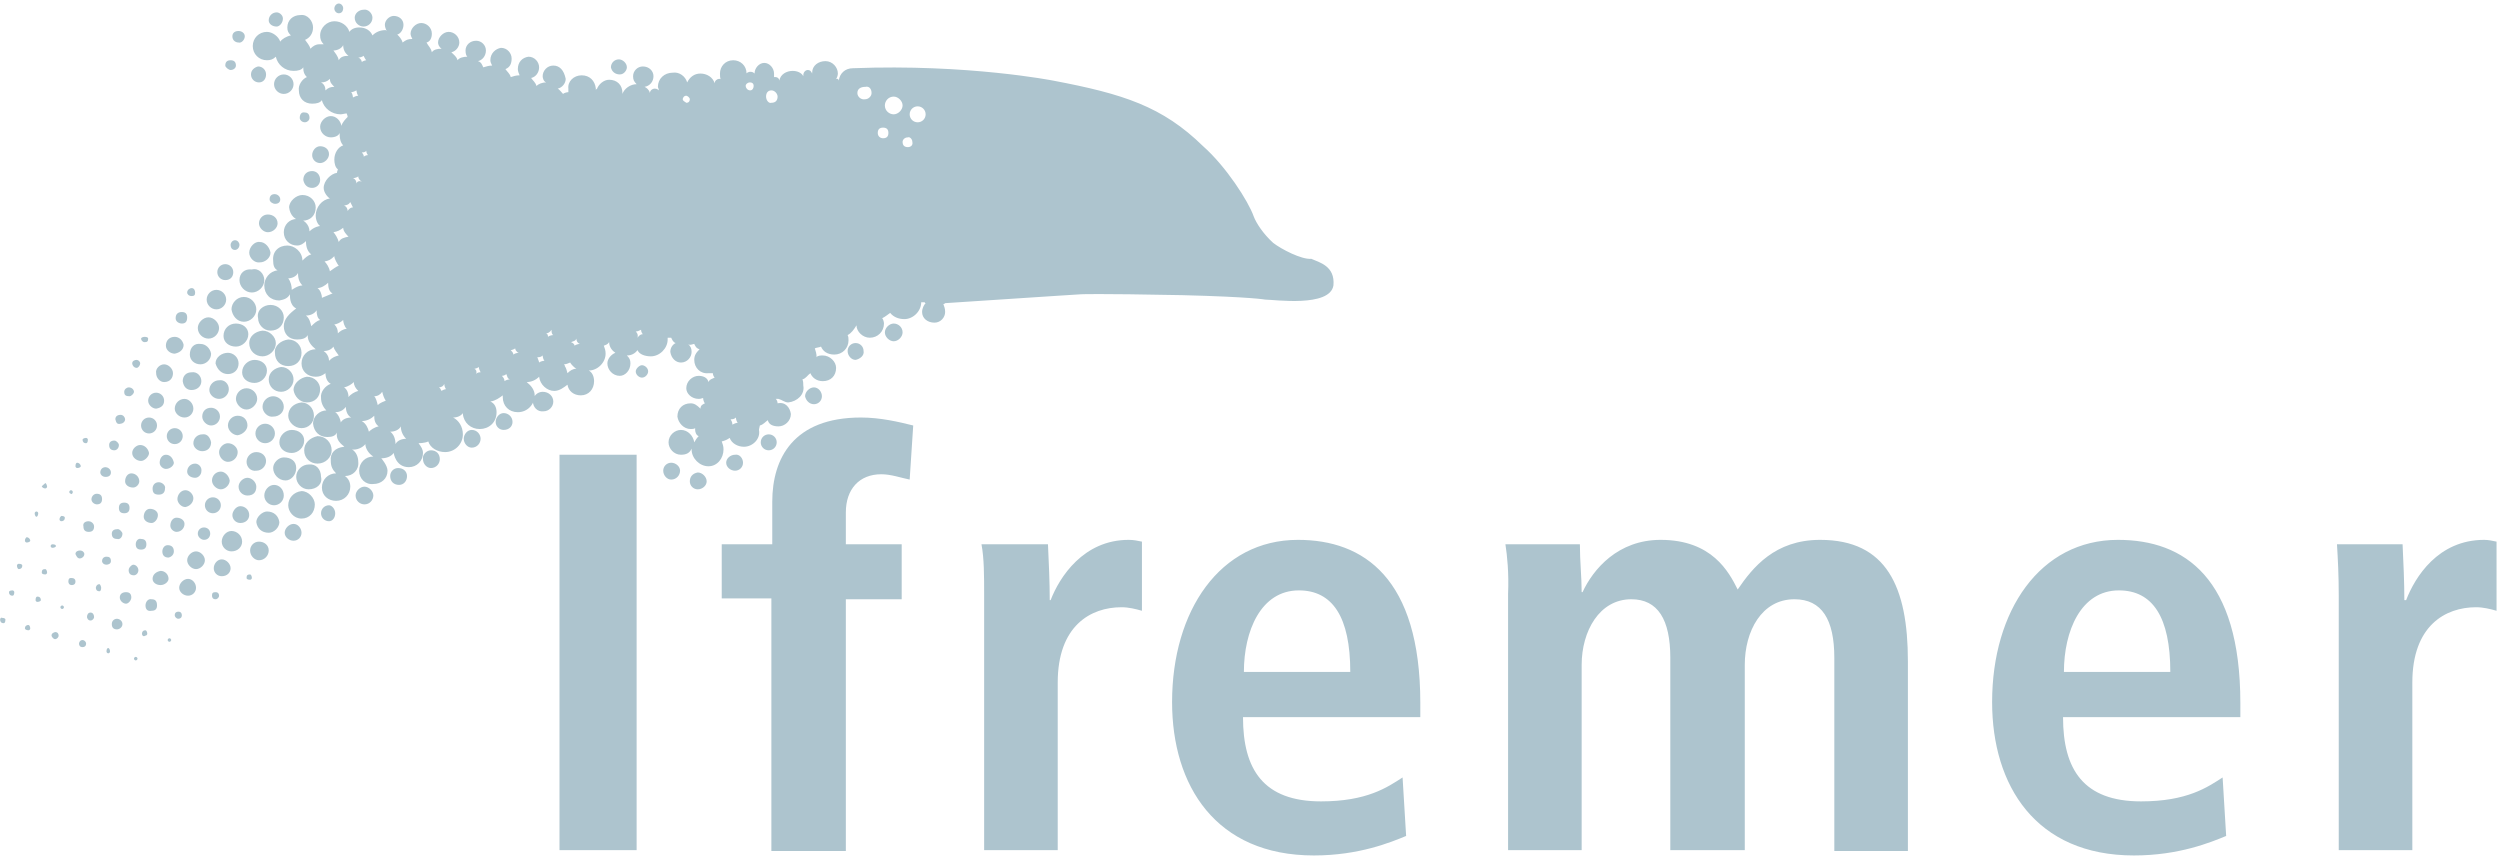
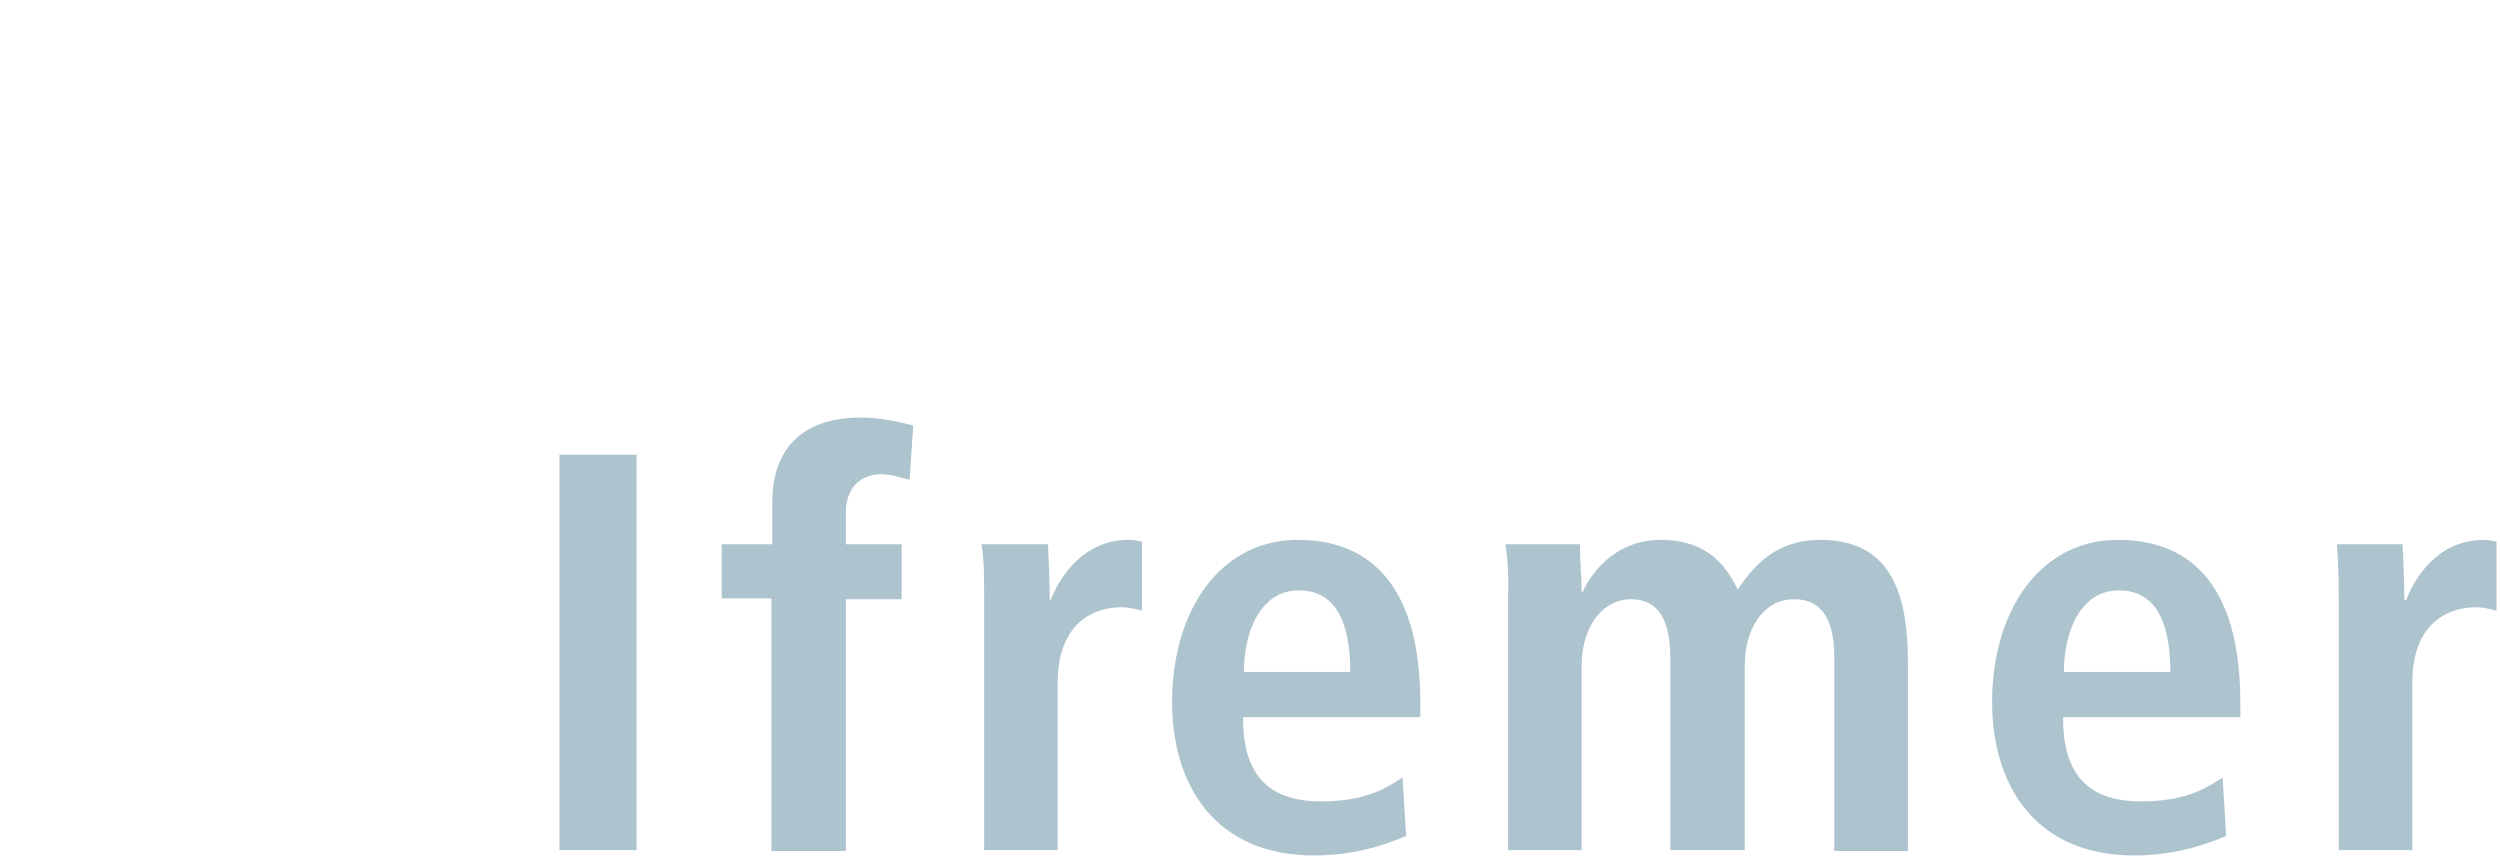
<svg xmlns="http://www.w3.org/2000/svg" width="282" height="97" viewBox="0 0 282 97" fill="none">
-   <path d="M26.612 7.396C26.612 6.996 26.412 6.796 26.012 6.796C25.612 6.796 25.412 6.996 25.412 7.396C25.412 7.596 25.812 7.896 26.012 7.896C26.312 7.896 26.612 7.696 26.612 7.396ZM70.712 7.596C70.712 7.096 70.212 6.696 69.812 6.696C69.312 6.696 68.912 7.096 68.912 7.596C69.012 8.096 69.412 8.396 69.912 8.396C70.412 8.396 70.712 7.896 70.712 7.596ZM38.712 0.896C38.712 0.696 38.512 0.396 38.212 0.396C38.012 0.396 37.712 0.596 37.712 0.996C37.712 1.196 37.912 1.496 38.212 1.496C38.512 1.496 38.712 1.296 38.712 0.896ZM42.012 1.996C42.012 1.496 41.512 0.996 41.012 1.096C40.512 1.096 40.012 1.496 40.012 1.996C40.012 2.596 40.512 2.996 41.012 2.996C41.512 2.996 42.012 2.596 42.012 1.996ZM31.912 2.096C31.912 1.696 31.512 1.396 31.212 1.396C30.712 1.396 30.312 1.796 30.312 2.296C30.312 2.696 30.712 2.996 31.212 2.996C31.512 2.996 31.912 2.596 31.912 2.096ZM27.612 4.096C27.612 3.696 27.212 3.496 26.912 3.496C26.512 3.496 26.212 3.696 26.212 4.096C26.212 4.596 26.612 4.796 26.912 4.796C27.212 4.896 27.612 4.496 27.612 4.096ZM28.312 8.396C28.312 8.896 28.712 9.296 29.212 9.296C29.712 9.296 30.012 8.896 30.012 8.396C30.012 7.896 29.612 7.496 29.112 7.496C28.712 7.596 28.312 7.896 28.312 8.396ZM30.912 9.496C30.912 10.095 31.412 10.595 32.012 10.595C32.612 10.595 33.112 10.095 33.112 9.496C33.112 8.896 32.612 8.396 32.012 8.396C31.412 8.396 30.912 8.896 30.912 9.496ZM33.812 13.296C33.812 13.495 34.012 13.796 34.412 13.796C34.612 13.796 34.912 13.595 34.912 13.296C34.912 12.896 34.712 12.695 34.412 12.695C34.012 12.595 33.812 12.896 33.812 13.296ZM36.112 16.495C35.612 16.495 35.212 16.995 35.212 17.495C35.212 17.995 35.612 18.395 36.112 18.395C36.612 18.395 37.112 17.895 37.112 17.395C37.112 16.796 36.612 16.495 36.112 16.495ZM35.212 21.195C35.712 21.195 36.112 20.796 36.112 20.296C36.112 19.695 35.712 19.296 35.212 19.296C34.612 19.296 34.212 19.695 34.212 20.296C34.312 20.796 34.612 21.195 35.212 21.195ZM31.012 22.995C31.412 22.995 31.612 22.796 31.612 22.495C31.612 22.096 31.212 21.895 31.012 21.895C30.612 21.895 30.412 22.096 30.412 22.495C30.412 22.796 30.812 22.995 31.012 22.995ZM30.212 26.195C30.812 26.195 31.312 25.695 31.312 25.195C31.312 24.596 30.812 24.195 30.212 24.195C29.612 24.195 29.212 24.695 29.212 25.195C29.212 25.695 29.712 26.195 30.212 26.195ZM26.012 27.596C26.012 27.995 26.212 28.195 26.512 28.195C26.712 28.195 27.012 27.995 27.012 27.596C27.012 27.395 26.812 27.096 26.512 27.096C26.212 27.096 26.012 27.395 26.012 27.596ZM74.812 53.096C74.812 53.596 75.212 54.096 75.712 54.096C76.312 54.096 76.712 53.596 76.712 53.096C76.712 52.596 76.212 52.196 75.712 52.196C75.212 52.196 74.812 52.596 74.812 53.096ZM77.812 54.295C77.812 54.795 78.212 55.196 78.712 55.196C79.212 55.196 79.712 54.795 79.712 54.295C79.712 53.795 79.212 53.295 78.712 53.295C78.112 53.395 77.812 53.795 77.812 54.295ZM81.912 52.196C81.912 52.696 82.412 53.096 82.912 53.096C83.412 53.096 83.812 52.696 83.812 52.196C83.812 51.696 83.412 51.196 82.912 51.295C82.412 51.295 81.912 51.696 81.912 52.196ZM95.612 39.596C95.612 40.096 96.012 40.596 96.512 40.596C97.012 40.495 97.512 40.096 97.412 39.596C97.412 39.096 97.012 38.696 96.512 38.696C96.012 38.696 95.612 39.096 95.612 39.596ZM99.812 37.495C99.812 37.995 100.312 38.495 100.812 38.495C101.312 38.495 101.812 37.995 101.812 37.495C101.812 36.895 101.312 36.495 100.812 36.495C100.312 36.495 99.812 36.995 99.812 37.495ZM90.812 44.696C90.912 45.196 91.312 45.596 91.812 45.596C92.312 45.596 92.712 45.196 92.712 44.696C92.712 44.196 92.312 43.696 91.812 43.696C91.312 43.696 90.812 44.196 90.812 44.696ZM85.812 49.895C85.812 50.395 86.212 50.795 86.712 50.795C87.212 50.795 87.612 50.395 87.612 49.895C87.612 49.395 87.212 48.995 86.712 48.995C86.212 48.995 85.812 49.395 85.812 49.895ZM71.712 41.895C71.712 42.295 72.112 42.596 72.412 42.596C72.812 42.596 73.112 42.196 73.112 41.895C73.112 41.495 72.712 41.196 72.412 41.196C72.112 41.196 71.712 41.596 71.712 41.895ZM60.112 45.295C60.112 45.895 60.612 46.495 61.312 46.395C61.912 46.395 62.412 45.895 62.412 45.295C62.412 44.696 61.912 44.196 61.212 44.196C60.612 44.196 60.112 44.696 60.112 45.295ZM55.912 47.596C55.912 48.096 56.312 48.495 56.812 48.495C57.412 48.495 57.812 48.096 57.812 47.596C57.812 46.995 57.312 46.596 56.812 46.596C56.312 46.596 55.912 47.096 55.912 47.596ZM26.312 30.695C26.312 30.195 25.912 29.796 25.412 29.796C24.912 29.796 24.512 30.195 24.512 30.695C24.512 31.195 24.912 31.596 25.412 31.596C26.012 31.596 26.312 31.195 26.312 30.695ZM25.512 33.795C25.512 33.196 25.012 32.696 24.412 32.696C23.812 32.696 23.312 33.196 23.312 33.795C23.312 34.395 23.812 34.895 24.412 34.895C25.012 34.895 25.512 34.395 25.512 33.795ZM24.712 36.995C24.712 36.395 24.112 35.795 23.512 35.795C22.912 35.795 22.312 36.395 22.312 36.995C22.312 37.696 22.912 38.196 23.512 38.196C24.212 38.196 24.712 37.596 24.712 36.995ZM21.412 39.995C21.412 40.596 21.912 41.096 22.612 41.096C23.212 41.096 23.812 40.596 23.812 39.895C23.712 39.295 23.212 38.795 22.612 38.795C21.912 38.696 21.412 39.196 21.412 39.995ZM21.612 43.995C22.212 43.995 22.712 43.596 22.712 42.995C22.712 42.395 22.212 41.895 21.612 41.995C21.012 41.995 20.612 42.395 20.612 42.995C20.712 43.696 21.112 43.995 21.612 43.995ZM20.812 47.096C21.412 47.096 21.812 46.596 21.812 46.096C21.812 45.495 21.312 44.995 20.812 44.995C20.212 44.995 19.712 45.495 19.712 46.096C19.712 46.596 20.212 47.096 20.812 47.096ZM19.712 50.096C20.212 50.096 20.612 49.696 20.612 49.196C20.612 48.696 20.212 48.295 19.712 48.295C19.212 48.295 18.812 48.696 18.812 49.196C18.812 49.696 19.212 50.096 19.712 50.096ZM18.712 51.295C18.312 51.295 18.012 51.696 18.012 52.196C18.012 52.596 18.412 52.895 18.712 52.895C19.212 52.895 19.612 52.495 19.612 52.196C19.512 51.696 19.212 51.295 18.712 51.295ZM17.912 54.395C17.412 54.395 17.212 54.795 17.212 55.096C17.212 55.596 17.412 55.795 17.912 55.795C18.312 55.795 18.612 55.596 18.612 55.096C18.712 54.795 18.312 54.395 17.912 54.395ZM17.812 58.096C17.812 57.696 17.412 57.395 16.912 57.395C16.512 57.395 16.212 57.795 16.212 58.295C16.212 58.696 16.612 58.995 17.112 58.995C17.412 58.995 17.812 58.596 17.812 58.096ZM15.312 61.395C15.312 61.795 15.512 61.995 15.912 61.995C16.312 61.995 16.512 61.795 16.512 61.395C16.512 60.995 16.312 60.795 15.912 60.795C15.612 60.696 15.312 60.995 15.312 61.395ZM14.512 64.296C14.512 64.695 14.712 64.895 15.112 64.895C15.312 64.895 15.612 64.695 15.612 64.296C15.612 64.096 15.412 63.696 15.012 63.696C14.712 63.795 14.512 64.096 14.512 64.296ZM13.512 67.395C13.512 67.796 13.912 68.096 14.212 68.096C14.512 68.096 14.812 67.695 14.812 67.395C14.812 66.996 14.612 66.796 14.212 66.796C13.812 66.796 13.512 66.996 13.512 67.395ZM12.612 70.395C12.612 70.796 12.812 70.996 13.212 70.996C13.412 70.996 13.812 70.796 13.812 70.395C13.812 69.996 13.412 69.796 13.212 69.796C12.912 69.796 12.612 69.996 12.612 70.395ZM12.012 73.496C12.012 73.596 12.112 73.695 12.212 73.695C12.312 73.695 12.412 73.596 12.412 73.496C12.412 73.296 12.312 73.096 12.212 73.096C12.112 73.096 12.012 73.195 12.012 73.496ZM22.012 32.995C22.012 32.795 21.912 32.495 21.612 32.495C21.412 32.495 21.112 32.696 21.112 32.995C21.112 33.196 21.312 33.395 21.612 33.395C21.912 33.395 22.012 33.295 22.012 32.995ZM21.112 35.795C21.112 35.395 20.912 35.196 20.512 35.196C20.112 35.196 19.812 35.395 19.812 35.895C19.812 36.295 20.212 36.495 20.512 36.495C20.912 36.495 21.112 36.295 21.112 35.795ZM20.712 38.895C20.612 38.395 20.212 37.995 19.712 37.995C19.112 37.995 18.712 38.395 18.712 38.995C18.712 39.495 19.212 39.895 19.712 39.895C20.212 39.795 20.712 39.495 20.712 38.895ZM19.512 42.096C19.512 41.596 19.012 41.096 18.512 41.096C18.012 41.096 17.512 41.596 17.612 42.096C17.612 42.596 18.012 43.096 18.512 43.096C19.212 43.096 19.512 42.596 19.512 42.096ZM18.512 45.196C18.512 44.696 18.112 44.295 17.612 44.295C17.112 44.295 16.712 44.696 16.712 45.196C16.712 45.696 17.212 46.096 17.612 46.096C18.212 45.995 18.512 45.696 18.512 45.196ZM17.712 47.995C17.712 47.495 17.312 47.096 16.812 47.096C16.312 47.096 15.912 47.495 15.912 47.995C15.912 48.495 16.312 48.895 16.812 48.895C17.312 48.895 17.712 48.495 17.712 47.995ZM15.812 50.196C15.412 50.196 14.912 50.596 14.912 51.096C14.912 51.596 15.412 51.995 15.912 51.995C16.312 51.995 16.812 51.495 16.812 51.096C16.712 50.596 16.312 50.196 15.812 50.196ZM14.812 53.395C14.412 53.395 14.112 53.795 14.112 54.295C14.112 54.696 14.512 54.995 15.012 54.995C15.412 54.995 15.712 54.596 15.712 54.295C15.712 53.795 15.312 53.395 14.812 53.395ZM14.012 57.895C14.412 57.895 14.612 57.696 14.612 57.295C14.612 56.895 14.412 56.696 14.012 56.696C13.612 56.696 13.412 56.895 13.412 57.295C13.412 57.696 13.612 57.895 14.012 57.895ZM13.812 60.196C13.812 59.995 13.412 59.596 13.212 59.696C12.812 59.696 12.612 59.895 12.612 60.196C12.612 60.596 12.812 60.795 13.212 60.795C13.512 60.895 13.812 60.596 13.812 60.196ZM11.512 63.295C11.512 63.495 11.712 63.696 12.012 63.696C12.212 63.696 12.512 63.596 12.512 63.295C12.512 62.895 12.312 62.795 12.012 62.795C11.712 62.795 11.512 62.995 11.512 63.295ZM10.812 66.296C10.812 66.496 10.912 66.695 11.212 66.695C11.312 66.695 11.412 66.596 11.412 66.296C11.412 66.195 11.312 65.895 11.212 65.895C10.912 65.895 10.812 66.195 10.812 66.296ZM9.812 69.596C9.812 69.695 9.912 69.996 10.212 69.996C10.412 69.996 10.612 69.796 10.612 69.596C10.612 69.395 10.512 69.096 10.212 69.096C9.912 69.096 9.812 69.395 9.812 69.596ZM8.912 72.596C8.912 72.796 9.012 72.996 9.312 72.996C9.512 72.996 9.712 72.895 9.712 72.596C9.712 72.395 9.512 72.195 9.312 72.195C9.012 72.195 8.912 72.496 8.912 72.596ZM16.712 38.196C16.712 38.096 16.612 37.995 16.312 37.995C16.112 37.995 15.912 38.096 15.912 38.196C15.912 38.395 16.112 38.596 16.312 38.596C16.612 38.596 16.712 38.495 16.712 38.196ZM15.812 40.995C15.812 40.795 15.612 40.596 15.412 40.596C15.212 40.596 14.912 40.696 14.912 40.995C14.912 41.196 15.112 41.495 15.412 41.495C15.612 41.495 15.812 41.196 15.812 40.995ZM15.112 44.196C15.112 43.995 14.912 43.696 14.512 43.696C14.312 43.696 14.012 43.895 14.012 44.196C14.012 44.596 14.212 44.696 14.612 44.696C14.812 44.696 15.112 44.395 15.112 44.196ZM14.112 47.295C14.112 47.096 13.912 46.795 13.612 46.795C13.212 46.795 13.012 46.995 13.012 47.295C13.112 47.696 13.212 47.895 13.612 47.795C13.812 47.795 14.112 47.596 14.112 47.295ZM12.912 49.696C12.512 49.696 12.312 49.895 12.312 50.196C12.312 50.596 12.512 50.795 12.912 50.795C13.112 50.795 13.412 50.596 13.412 50.196C13.412 49.995 13.112 49.696 12.912 49.696ZM11.312 53.295C11.312 53.495 11.512 53.795 11.912 53.795C12.312 53.795 12.512 53.596 12.512 53.295C12.512 52.895 12.112 52.696 11.912 52.696C11.512 52.696 11.312 52.995 11.312 53.295ZM11.512 56.295C11.512 55.895 11.312 55.696 10.912 55.696C10.512 55.696 10.312 56.096 10.312 56.295C10.312 56.696 10.712 56.895 10.912 56.895C11.312 56.895 11.512 56.696 11.512 56.295ZM9.412 59.395C9.412 59.795 9.612 59.995 10.012 59.995C10.412 59.995 10.612 59.795 10.612 59.395C10.612 58.995 10.212 58.795 10.012 58.795C9.612 58.795 9.312 58.995 9.412 59.395ZM8.512 62.495C8.612 62.696 8.712 62.995 9.012 62.995C9.212 62.995 9.512 62.795 9.512 62.495C9.512 62.295 9.312 62.096 9.012 62.096C8.812 62.096 8.512 62.196 8.512 62.495ZM7.712 65.596C7.712 65.796 7.812 65.996 8.112 65.996C8.312 65.996 8.512 65.895 8.512 65.596C8.512 65.296 8.312 65.195 8.012 65.195C7.812 65.195 7.712 65.296 7.712 65.596ZM6.812 68.496C6.812 68.596 6.912 68.695 7.012 68.695C7.112 68.695 7.212 68.596 7.212 68.496C7.212 68.395 7.112 68.296 7.012 68.296C6.912 68.296 6.812 68.395 6.812 68.496ZM5.812 71.695C5.812 71.796 6.012 72.096 6.212 72.096C6.412 72.096 6.612 71.895 6.612 71.695C6.612 71.496 6.512 71.296 6.212 71.296C5.912 71.395 5.812 71.496 5.812 71.695ZM9.112 52.596C9.112 52.395 8.912 52.196 8.712 52.196C8.612 52.196 8.512 52.295 8.512 52.596C8.512 52.696 8.612 52.795 8.712 52.795C8.912 52.795 9.112 52.696 9.112 52.596ZM9.912 49.596C9.912 49.495 9.812 49.395 9.712 49.395C9.512 49.395 9.312 49.495 9.312 49.596C9.312 49.795 9.412 49.995 9.712 49.995C9.812 49.995 9.912 49.895 9.912 49.596ZM8.212 55.495C8.212 55.395 8.112 55.295 8.012 55.295C7.912 55.295 7.812 55.395 7.812 55.495C7.812 55.596 7.912 55.696 8.012 55.696C8.012 55.795 8.212 55.696 8.212 55.495ZM6.712 58.596C6.712 58.696 6.812 58.795 6.912 58.795C7.112 58.795 7.312 58.696 7.312 58.395C7.312 58.295 7.212 58.196 6.912 58.196C6.812 58.295 6.712 58.395 6.712 58.596ZM5.912 61.395C5.812 61.395 5.712 61.495 5.712 61.596C5.712 61.696 5.812 61.795 5.912 61.795C6.112 61.795 6.312 61.696 6.312 61.596C6.312 61.495 6.212 61.395 5.912 61.395ZM4.712 64.596C4.712 64.695 4.812 64.796 5.112 64.796C5.212 64.796 5.312 64.695 5.312 64.596C5.312 64.395 5.212 64.195 5.112 64.195C4.812 64.195 4.712 64.296 4.712 64.596ZM4.712 54.895C4.812 54.995 4.912 55.096 5.112 55.096C5.212 55.096 5.312 54.995 5.312 54.895C5.312 54.795 5.212 54.495 5.112 54.495C4.912 54.696 4.712 54.795 4.712 54.895ZM4.312 57.895C4.312 57.795 4.212 57.696 4.112 57.696C4.012 57.696 3.912 57.795 3.912 57.895C3.912 58.096 4.012 58.295 4.112 58.295C4.212 58.295 4.312 58.096 4.312 57.895ZM2.812 60.995C2.812 61.096 2.912 61.196 3.012 61.196C3.212 61.196 3.412 61.096 3.412 60.995C3.412 60.795 3.212 60.596 3.012 60.596C3.012 60.596 2.812 60.696 2.812 60.995ZM1.912 63.795C1.912 63.995 2.012 64.195 2.112 64.195C2.312 64.195 2.512 64.096 2.512 63.795C2.512 63.696 2.412 63.596 2.112 63.596C2.012 63.596 1.912 63.696 1.912 63.795ZM4.012 67.695C4.012 67.796 4.112 67.895 4.212 67.895C4.412 67.895 4.612 67.796 4.612 67.695C4.612 67.496 4.512 67.296 4.212 67.296C4.112 67.296 4.012 67.395 4.012 67.695ZM1.012 66.796C1.012 66.996 1.112 67.195 1.412 67.195C1.512 67.195 1.612 67.096 1.612 66.796C1.612 66.695 1.512 66.596 1.412 66.596C1.112 66.596 1.012 66.695 1.012 66.796ZM0.012 69.895C0.012 70.096 0.112 70.296 0.412 70.296C0.512 70.296 0.612 70.195 0.612 69.895C0.612 69.796 0.512 69.695 0.212 69.695C0.112 69.596 0.012 69.796 0.012 69.895ZM2.812 70.895C2.812 70.996 3.012 71.096 3.212 71.096C3.312 71.096 3.412 70.996 3.412 70.895C3.412 70.695 3.312 70.496 3.212 70.496C3.012 70.496 2.812 70.596 2.812 70.895ZM26.112 34.895C26.212 35.596 26.712 36.295 27.512 36.295C28.212 36.295 28.912 35.696 28.912 34.895C28.912 34.196 28.312 33.495 27.512 33.495C26.712 33.495 26.112 34.196 26.112 34.895ZM27.012 31.596C27.012 32.295 27.612 32.995 28.412 32.995C29.112 32.995 29.812 32.395 29.812 31.596C29.812 30.895 29.212 30.195 28.412 30.395C27.612 30.296 27.012 30.796 27.012 31.596ZM25.212 37.895C25.212 38.596 25.812 39.096 26.612 39.096C27.312 39.096 28.012 38.495 28.012 37.696C28.012 36.995 27.412 36.495 26.612 36.495C25.812 36.495 25.212 37.096 25.212 37.895ZM25.712 42.196C26.412 42.196 26.912 41.696 26.912 40.995C26.912 40.295 26.312 39.795 25.712 39.795C25.012 39.795 24.312 40.295 24.312 40.995C24.512 41.696 25.012 42.196 25.712 42.196ZM24.712 44.995C25.312 44.995 25.812 44.495 25.812 43.895C25.812 43.295 25.312 42.795 24.712 42.895C24.112 42.895 23.612 43.395 23.612 43.995C23.612 44.495 24.112 44.995 24.712 44.995ZM22.812 46.995C22.812 47.495 23.312 47.995 23.812 47.995C24.412 47.995 24.812 47.495 24.812 46.995C24.812 46.395 24.312 45.995 23.812 45.995C23.212 45.995 22.812 46.395 22.812 46.995ZM22.812 48.995C22.312 48.995 21.812 49.395 21.812 49.995C21.812 50.495 22.312 50.895 22.812 50.895C23.412 50.895 23.812 50.495 23.812 49.895C23.712 49.395 23.412 48.895 22.812 48.995ZM22.012 52.295C21.512 52.295 21.112 52.696 21.112 53.196C21.112 53.596 21.512 53.895 22.012 53.895C22.412 53.895 22.712 53.495 22.712 53.196C22.812 52.696 22.412 52.295 22.012 52.295ZM20.912 55.295C20.412 55.295 20.012 55.795 20.012 56.295C20.012 56.696 20.412 57.196 20.912 57.196C21.412 57.096 21.812 56.696 21.812 56.196C21.812 55.795 21.412 55.295 20.912 55.295ZM20.812 59.096C20.812 58.696 20.412 58.395 19.912 58.395C19.512 58.395 19.212 58.795 19.212 59.295C19.212 59.696 19.612 59.995 19.912 59.995C20.412 59.995 20.812 59.596 20.812 59.096ZM18.312 62.196C18.312 62.596 18.512 62.895 19.012 62.895C19.412 62.795 19.612 62.495 19.612 62.196C19.612 61.795 19.412 61.495 18.912 61.495C18.512 61.495 18.312 61.895 18.312 62.196ZM17.212 65.296C17.212 65.695 17.612 65.996 18.112 65.996C18.612 65.996 19.012 65.596 19.012 65.296C19.012 64.796 18.612 64.395 18.112 64.395C17.612 64.496 17.212 64.796 17.212 65.296ZM16.412 68.296C16.412 68.695 16.612 68.996 17.112 68.895C17.512 68.895 17.712 68.695 17.712 68.296C17.712 67.796 17.512 67.596 17.112 67.596C16.712 67.496 16.412 67.895 16.412 68.296ZM16.012 71.496C16.012 71.596 16.112 71.895 16.412 71.695C16.512 71.695 16.612 71.596 16.612 71.496C16.612 71.296 16.512 71.096 16.412 71.096C16.112 71.096 16.012 71.296 16.012 71.496ZM15.112 74.296C15.112 74.395 15.212 74.496 15.312 74.496C15.412 74.496 15.512 74.395 15.512 74.296C15.512 74.195 15.412 74.096 15.312 74.096C15.212 74.096 15.112 74.195 15.112 74.296ZM28.112 38.696C28.112 39.596 28.812 40.196 29.612 40.196C30.312 40.196 31.112 39.596 31.112 38.696C31.112 37.995 30.412 37.295 29.612 37.295C28.712 37.395 28.112 37.995 28.112 38.696ZM29.112 35.895C29.112 36.596 29.712 37.295 30.512 37.295C31.412 37.295 32.012 36.696 32.012 35.795C32.012 35.096 31.412 34.395 30.512 34.395C29.712 34.395 28.912 34.995 29.112 35.895ZM32.612 23.395C32.712 24.296 33.312 24.895 34.112 24.895C35.012 24.895 35.612 24.296 35.612 23.395C35.612 22.695 35.012 21.995 34.112 21.995C33.412 21.995 32.612 22.695 32.612 23.395ZM28.112 28.495C28.112 29.096 28.712 29.695 29.312 29.596C29.912 29.596 30.512 29.096 30.512 28.495C30.412 27.895 29.912 27.296 29.312 27.296C28.712 27.195 28.112 27.895 28.112 28.495ZM27.812 46.196C28.412 46.196 29.012 45.596 29.012 44.995C29.012 44.295 28.412 43.795 27.812 43.795C27.112 43.795 26.612 44.395 26.612 44.995C26.612 45.495 27.112 46.196 27.812 46.196ZM26.812 46.895C26.212 46.895 25.712 47.395 25.712 47.995C25.712 48.596 26.312 49.096 26.812 49.096C27.412 48.995 27.912 48.495 27.912 47.995C27.912 47.395 27.512 46.895 26.812 46.895ZM25.712 49.995C25.212 49.995 24.712 50.495 24.712 50.995C24.712 51.596 25.212 52.096 25.712 52.096C26.312 52.096 26.812 51.596 26.812 50.995C26.812 50.495 26.312 49.995 25.712 49.995ZM24.912 53.196C24.312 53.196 23.912 53.696 23.912 54.196C23.912 54.696 24.412 55.196 24.912 55.196C25.412 55.196 25.912 54.696 25.912 54.196C25.812 53.596 25.312 53.196 24.912 53.196ZM24.912 56.995C24.912 56.495 24.512 56.096 24.012 56.096C23.512 56.096 23.112 56.495 23.112 56.995C23.112 57.495 23.512 57.895 24.012 57.895C24.512 57.895 24.912 57.495 24.912 56.995ZM22.312 60.196C22.312 60.596 22.712 60.895 23.012 60.895C23.512 60.895 23.712 60.495 23.712 60.196C23.712 59.696 23.312 59.495 23.012 59.495C22.612 59.495 22.312 59.795 22.312 60.196ZM21.112 63.196C21.112 63.696 21.612 64.195 22.112 64.195C22.612 64.195 23.112 63.696 23.112 63.196C23.112 62.696 22.612 62.196 22.112 62.196C21.612 62.196 21.112 62.696 21.112 63.196ZM20.212 66.296C20.212 66.796 20.712 67.195 21.212 67.195C21.712 67.195 22.112 66.796 22.112 66.296C22.112 65.796 21.712 65.296 21.212 65.296C20.712 65.296 20.212 65.796 20.212 66.296ZM19.712 69.395C19.712 69.596 19.912 69.796 20.112 69.796C20.312 69.796 20.512 69.695 20.512 69.395C20.512 69.195 20.412 68.996 20.112 68.996C19.912 68.996 19.712 69.096 19.712 69.395ZM18.912 72.195C18.912 72.296 19.012 72.395 19.112 72.395C19.212 72.395 19.312 72.296 19.312 72.195C19.312 72.096 19.212 71.996 19.112 71.996C19.012 71.996 18.912 72.096 18.912 72.195ZM31.712 44.196C32.412 44.196 33.112 43.596 33.112 42.795C33.112 42.096 32.512 41.395 31.712 41.395C31.012 41.495 30.312 41.995 30.312 42.795C30.312 43.596 30.912 44.196 31.712 44.196ZM28.712 43.196C29.412 43.196 30.112 42.596 30.112 41.795C30.112 41.096 29.512 40.596 28.712 40.596C28.012 40.596 27.312 41.196 27.312 41.995C27.312 42.696 27.912 43.196 28.712 43.196ZM30.812 44.696C30.212 44.696 29.612 45.196 29.612 45.895C29.612 46.495 30.212 47.096 30.812 46.995C31.512 46.995 32.012 46.495 32.012 45.895C32.012 45.196 31.412 44.696 30.812 44.696ZM29.912 47.795C29.312 47.795 28.812 48.295 28.812 48.895C28.812 49.495 29.312 49.995 29.912 49.995C30.512 49.995 31.012 49.495 31.012 48.895C31.012 48.295 30.512 47.795 29.912 47.795ZM28.912 50.995C28.312 50.995 27.812 51.495 27.812 52.096C27.812 52.696 28.312 53.196 28.912 53.096C29.512 53.096 30.012 52.596 30.012 51.995C30.012 51.495 29.612 50.995 28.912 50.995ZM28.912 54.895C28.912 54.395 28.412 53.895 27.912 53.895C27.412 53.895 26.912 54.395 26.912 54.895C26.912 55.495 27.412 55.895 27.912 55.895C28.612 55.895 28.912 55.495 28.912 54.895ZM26.212 58.096C26.212 58.596 26.612 58.995 27.112 58.995C27.712 58.995 28.112 58.596 28.112 58.096C28.112 57.495 27.612 57.096 27.112 57.096C26.612 57.096 26.212 57.696 26.212 58.096ZM25.012 61.096C25.012 61.696 25.512 62.196 26.112 62.196C26.812 62.196 27.312 61.696 27.312 61.096C27.312 60.395 26.712 59.895 26.112 59.895C25.512 59.895 25.012 60.495 25.012 61.096ZM24.112 64.096C24.112 64.596 24.512 64.996 25.012 64.996C25.612 64.996 26.012 64.596 26.012 64.096C26.012 63.596 25.512 63.096 25.012 63.096C24.512 63.096 24.112 63.596 24.112 64.096ZM23.912 67.195C23.912 67.395 24.012 67.596 24.312 67.596C24.512 67.596 24.712 67.395 24.712 67.195C24.712 66.996 24.612 66.796 24.312 66.796C24.012 66.796 23.912 66.895 23.912 67.195ZM34.012 45.395C33.112 45.495 32.512 46.096 32.512 46.895C32.512 47.596 33.212 48.295 34.012 48.295C34.812 48.295 35.412 47.696 35.412 46.895C35.412 45.995 34.712 45.395 34.012 45.395ZM34.312 49.696C34.312 48.995 33.712 48.495 32.912 48.495C32.212 48.495 31.512 49.096 31.512 49.895C31.512 50.596 32.112 51.096 32.912 51.096C33.612 51.096 34.312 50.495 34.312 49.696ZM32.012 51.596C31.412 51.596 30.812 52.196 30.812 52.795C30.812 53.495 31.412 54.196 32.212 54.196C32.812 54.196 33.412 53.596 33.412 52.795C33.412 51.995 32.812 51.596 32.012 51.596ZM29.812 55.895C29.812 56.495 30.312 56.995 30.912 56.995C31.512 56.995 32.012 56.495 32.012 55.895C32.012 55.196 31.512 54.696 30.912 54.696C30.312 54.696 29.812 55.295 29.812 55.895ZM28.912 58.895C29.012 59.596 29.512 60.096 30.312 60.096C30.912 60.096 31.512 59.495 31.512 58.895C31.412 58.196 30.912 57.696 30.112 57.696C29.612 57.696 28.912 58.295 28.912 58.895ZM28.212 62.096C28.212 62.696 28.712 63.196 29.212 63.196C29.812 63.196 30.312 62.696 30.312 62.096C30.312 61.495 29.812 61.096 29.212 61.096C28.612 61.096 28.212 61.596 28.212 62.096ZM27.812 65.195C27.812 65.296 27.912 65.395 28.212 65.395C28.312 65.395 28.412 65.296 28.412 65.195C28.412 64.996 28.312 64.796 28.212 64.796C27.912 64.796 27.812 64.895 27.812 65.195ZM36.212 53.795C36.212 52.895 35.612 52.295 34.812 52.395C34.112 52.395 33.412 52.995 33.412 53.795C33.412 54.495 34.012 55.196 34.812 55.196C35.712 55.196 36.412 54.596 36.212 53.795ZM34.312 50.795C34.312 51.696 35.012 52.295 35.812 52.295C36.712 52.295 37.412 51.596 37.412 50.795C37.412 49.895 36.712 49.196 35.812 49.196C34.912 49.395 34.312 49.995 34.312 50.795ZM32.512 56.995C32.512 57.696 33.112 58.495 34.012 58.495C34.912 58.495 35.512 57.795 35.512 56.895C35.512 56.196 34.812 55.395 34.012 55.395C33.112 55.495 32.512 56.196 32.512 56.995ZM32.112 60.096C32.112 60.596 32.612 60.995 33.112 60.995C33.612 60.995 34.012 60.596 34.012 60.096C34.012 59.596 33.612 59.096 33.112 59.096C32.612 59.096 32.112 59.596 32.112 60.096ZM36.212 57.895C36.212 58.395 36.612 58.795 37.112 58.795C37.512 58.795 37.812 58.395 37.812 57.895C37.812 57.395 37.412 56.995 37.112 56.995C36.612 56.995 36.212 57.395 36.212 57.895ZM33.112 43.995C33.212 44.696 33.812 45.395 34.612 45.395C35.512 45.395 36.112 44.795 36.112 43.895C36.112 43.196 35.512 42.495 34.612 42.495C33.912 42.596 33.112 43.196 33.112 43.995ZM31.012 39.795C31.012 40.696 31.612 41.295 32.512 41.295C33.412 41.295 34.012 40.696 34.012 39.795C34.012 38.895 33.312 38.295 32.512 38.295C31.712 38.395 30.912 38.995 31.012 39.795ZM40.112 55.895C40.112 56.495 40.612 56.895 41.112 56.895C41.712 56.895 42.112 56.395 42.112 55.895C42.112 55.395 41.612 54.895 41.112 54.895C40.612 54.895 40.112 55.395 40.112 55.895ZM44.012 53.696C44.012 54.295 44.412 54.696 45.012 54.696C45.512 54.696 45.912 54.295 45.912 53.696C45.912 53.196 45.512 52.795 44.912 52.795C44.412 52.795 44.012 53.196 44.012 53.696ZM47.712 51.795C47.712 52.295 48.112 52.795 48.612 52.795C49.212 52.795 49.612 52.295 49.612 51.795C49.612 51.196 49.212 50.795 48.612 50.795C48.112 50.795 47.612 51.295 47.712 51.795ZM52.312 49.495C52.312 49.995 52.712 50.495 53.212 50.495C53.812 50.495 54.212 49.995 54.212 49.495C54.212 48.995 53.812 48.495 53.212 48.495C52.712 48.495 52.312 48.995 52.312 49.495ZM143.612 27.395C142.512 26.395 141.712 25.195 141.412 24.395C140.812 22.695 138.312 18.796 135.712 16.495C131.112 11.995 126.712 10.595 118.812 9.096C118.812 9.096 109.212 7.196 96.212 7.696C95.312 7.696 94.712 8.296 94.612 9.096C94.612 8.996 94.512 8.896 94.512 8.896C94.412 8.896 94.412 8.896 94.312 8.896C94.412 8.796 94.512 8.496 94.512 8.296C94.512 7.596 93.912 6.896 93.112 6.896C92.312 6.896 91.612 7.396 91.612 8.196V8.296C91.512 8.096 91.412 7.896 91.112 7.896C90.912 7.896 90.612 8.096 90.612 8.496C90.612 8.496 90.612 8.496 90.612 8.596C90.412 8.196 89.912 7.996 89.412 7.996C88.712 7.996 88.012 8.396 87.912 9.096C87.912 8.896 87.712 8.696 87.512 8.696C87.412 8.696 87.312 8.696 87.312 8.696C87.312 8.596 87.312 8.496 87.312 8.296C87.312 7.696 86.812 7.096 86.212 7.096C85.612 7.096 85.112 7.696 85.112 8.296C85.012 8.196 84.912 8.096 84.612 8.096C84.512 8.096 84.212 8.196 84.212 8.296C84.212 7.396 83.512 6.796 82.712 6.796C81.812 6.796 81.212 7.496 81.212 8.296C81.212 8.496 81.212 8.796 81.312 8.996C81.312 8.896 81.212 8.896 81.112 8.896C80.912 8.896 80.612 9.096 80.612 9.396C80.412 8.696 79.712 8.296 79.012 8.296C78.312 8.296 77.812 8.696 77.512 9.296C77.312 8.596 76.612 8.096 75.912 8.196C74.912 8.196 74.212 8.896 74.212 9.796C74.212 9.896 74.312 9.996 74.312 10.195C74.212 10.095 74.112 9.996 73.812 9.996C73.612 9.996 73.312 10.195 73.312 10.495C73.212 10.095 72.912 9.896 72.712 9.796C73.312 9.696 73.712 9.196 73.712 8.596C73.712 7.996 73.212 7.496 72.512 7.496C71.912 7.496 71.412 7.996 71.412 8.596C71.412 8.996 71.512 9.196 71.812 9.496C71.112 9.496 70.412 9.996 70.212 10.595C70.212 10.495 70.212 10.495 70.212 10.495C70.212 9.596 69.612 8.996 68.712 8.996C68.112 8.996 67.512 9.496 67.312 10.095L67.212 9.996C67.212 9.996 67.212 10.095 67.112 10.095C67.212 9.996 67.212 9.996 67.212 9.996C67.112 9.096 66.512 8.496 65.612 8.496C64.712 8.496 64.012 9.196 64.112 9.996C64.112 10.095 64.112 10.195 64.112 10.396C63.912 10.396 63.612 10.495 63.512 10.595C63.312 10.396 63.112 10.095 62.912 9.996C63.412 9.896 63.812 9.396 63.812 8.896C63.612 7.896 63.112 7.396 62.412 7.396C61.712 7.396 61.212 7.996 61.212 8.596C61.212 8.796 61.312 9.196 61.612 9.296C61.112 9.296 60.712 9.496 60.512 9.696C60.412 9.296 60.112 9.096 59.912 8.796C60.412 8.696 60.812 8.196 60.812 7.596C60.812 6.996 60.312 6.396 59.612 6.396C58.912 6.496 58.412 6.996 58.412 7.796C58.412 7.996 58.512 8.296 58.612 8.496C58.212 8.496 57.912 8.596 57.612 8.696C57.512 8.296 57.212 8.096 57.012 7.796C57.512 7.596 57.712 7.196 57.712 6.596C57.712 5.996 57.212 5.396 56.512 5.396C55.912 5.496 55.312 5.996 55.312 6.796C55.312 6.996 55.412 7.196 55.512 7.396C55.112 7.396 54.912 7.496 54.512 7.596C54.412 7.396 54.312 6.996 53.912 6.896C54.412 6.796 54.812 6.296 54.812 5.696C54.812 5.096 54.312 4.596 53.712 4.596C53.012 4.596 52.512 5.096 52.512 5.696C52.512 6.096 52.612 6.296 52.712 6.396C52.312 6.396 51.812 6.496 51.612 6.796C51.512 6.396 51.212 6.196 50.912 5.896C51.412 5.796 51.812 5.296 51.812 4.796C51.812 4.096 51.212 3.596 50.612 3.596C50.012 3.596 49.412 4.196 49.412 4.796C49.412 4.996 49.512 5.296 49.812 5.496C49.312 5.496 48.912 5.596 48.712 5.896C48.612 5.396 48.312 5.196 48.112 4.796C48.512 4.696 48.712 4.296 48.712 3.796C48.712 3.096 48.112 2.596 47.512 2.596C46.912 2.596 46.312 3.196 46.312 3.796C46.312 3.996 46.412 4.196 46.512 4.396C46.012 4.396 45.812 4.496 45.412 4.796C45.312 4.396 45.012 4.096 44.812 3.896C45.212 3.796 45.512 3.296 45.512 2.796C45.512 2.196 45.012 1.796 44.412 1.796C43.912 1.796 43.412 2.296 43.412 2.796C43.412 2.996 43.512 3.296 43.612 3.496C43.512 3.396 43.512 3.396 43.512 3.396C42.912 3.396 42.412 3.596 42.012 3.996C41.812 3.496 41.312 3.096 40.512 3.096C40.012 3.096 39.612 3.296 39.412 3.596C39.212 2.896 38.512 2.396 37.712 2.396C36.912 2.396 36.112 3.096 36.112 3.996C36.112 4.396 36.212 4.696 36.512 4.996H36.012C35.612 4.996 35.312 5.196 35.012 5.496C34.912 5.096 34.612 4.796 34.412 4.496C34.912 4.296 35.312 3.796 35.312 3.096C35.312 2.396 34.712 1.596 33.912 1.696C33.012 1.696 32.412 2.296 32.412 3.096C32.412 3.496 32.512 3.696 32.812 3.996C32.312 4.096 31.812 4.396 31.612 4.696C31.412 4.096 30.712 3.596 30.112 3.596C29.212 3.596 28.512 4.296 28.512 5.196C28.512 6.096 29.212 6.796 30.112 6.796C30.512 6.796 30.812 6.696 31.112 6.396C31.312 7.296 32.112 7.996 33.112 7.996C33.612 7.996 34.012 7.896 34.212 7.596C34.212 7.696 34.212 7.696 34.212 7.696C34.212 8.096 34.312 8.396 34.612 8.696C34.112 8.896 33.612 9.596 33.712 10.195C33.712 11.095 34.312 11.695 35.212 11.695C35.712 11.695 36.112 11.595 36.312 11.296C36.512 12.195 37.412 12.896 38.412 12.896C38.612 12.896 38.912 12.796 39.112 12.796C39.112 12.896 39.212 12.995 39.212 13.195C39.012 13.396 38.612 13.796 38.512 14.195C38.412 13.595 37.912 13.095 37.312 13.095C36.712 13.095 36.112 13.695 36.112 14.296C36.112 14.995 36.712 15.495 37.312 15.495C37.812 15.495 38.212 15.296 38.312 14.995C38.312 14.995 38.312 15.095 38.312 15.195C38.312 15.595 38.412 16.096 38.712 16.395C38.112 16.596 37.712 17.296 37.712 17.995C37.712 18.395 37.812 18.895 38.112 19.096C38.112 19.195 38.012 19.296 38.012 19.495C37.312 19.596 36.512 20.395 36.512 21.195C36.512 21.695 36.912 22.195 37.212 22.395C36.312 22.495 35.612 23.395 35.612 24.296C35.612 24.796 35.812 25.296 36.112 25.495C36.012 25.495 35.412 25.596 34.912 26.096C34.912 25.395 34.312 24.695 33.512 24.695C32.612 24.695 32.012 25.395 32.012 26.195C32.012 27.096 32.712 27.695 33.512 27.695C33.912 27.695 34.212 27.495 34.512 27.195C34.512 27.895 34.712 28.395 35.112 28.695C34.712 28.796 34.412 29.096 34.112 29.395C34.112 28.395 33.212 27.695 32.412 27.695C31.412 27.695 30.712 28.395 30.812 29.395C30.812 29.895 30.912 30.296 31.312 30.495C30.412 30.596 29.812 31.395 29.812 32.196C29.812 33.196 30.512 33.895 31.512 33.895C32.012 33.795 32.412 33.696 32.712 33.196C32.712 33.295 32.612 34.395 33.412 34.795C32.612 35.395 32.012 35.995 32.012 36.795C32.012 37.696 32.612 38.295 33.512 38.295C34.012 38.295 34.512 38.196 34.712 37.795V37.895C34.712 38.495 35.112 38.995 35.612 39.395C34.712 39.395 34.012 40.096 34.012 40.995C34.012 41.895 34.712 42.495 35.612 42.495C36.012 42.495 36.312 42.395 36.712 42.096C36.712 42.596 36.912 43.096 37.312 43.295C36.712 43.495 36.112 44.196 36.212 44.895C36.212 45.395 36.412 45.895 36.812 46.295C36.112 46.295 35.312 46.895 35.312 47.795C35.412 48.696 36.012 49.295 36.912 49.295C37.412 49.295 37.812 49.196 38.012 48.795C37.812 49.895 39.012 50.395 38.812 50.395C37.812 50.495 37.212 51.096 37.312 51.995C37.312 52.596 37.512 52.995 37.912 53.395C37.012 53.395 36.312 54.096 36.312 54.995C36.312 55.895 37.012 56.495 37.912 56.495C38.812 56.495 39.512 55.795 39.512 54.895C39.512 54.395 39.312 53.995 38.912 53.696C39.812 53.696 40.512 52.995 40.412 52.096C40.412 51.596 40.212 50.995 39.712 50.696C40.212 50.795 40.912 50.495 41.212 50.096C41.212 50.596 41.612 51.196 42.112 51.495C41.212 51.495 40.512 52.196 40.512 53.096C40.512 53.995 41.212 54.696 42.112 54.596C43.012 54.596 43.712 53.995 43.712 53.096C43.712 52.495 43.012 51.696 43.012 51.696C43.612 51.696 44.112 51.495 44.412 51.096C44.412 51.096 44.612 52.696 46.112 52.696C47.012 52.696 47.712 51.995 47.712 51.096C47.712 50.696 47.512 50.395 47.212 49.995C47.212 49.995 47.912 49.995 48.312 49.795C48.512 50.495 49.312 50.995 50.212 50.995C51.312 50.995 52.212 50.096 52.212 48.995C52.212 48.096 51.712 47.395 51.112 47.096C51.612 47.096 52.012 46.895 52.212 46.596C52.212 46.596 52.212 46.596 52.212 46.696C52.312 47.696 53.112 48.395 54.112 48.395C55.112 48.395 56.012 47.696 56.012 46.495C56.012 45.995 55.812 45.495 55.312 45.295C55.912 45.196 56.312 44.895 56.712 44.596C56.712 44.696 56.712 44.696 56.712 44.795C56.712 45.795 57.412 46.495 58.412 46.495C59.512 46.495 60.312 45.596 60.312 44.596C60.312 43.995 59.912 43.495 59.412 43.096C59.912 43.096 60.412 42.895 60.812 42.495C60.912 43.395 61.712 44.096 62.512 44.096C63.112 44.096 63.612 43.696 64.012 43.395C64.112 44.096 64.712 44.596 65.512 44.596C66.412 44.596 67.012 43.895 67.012 42.995C67.012 42.495 66.812 41.995 66.412 41.795C67.412 41.795 68.312 40.895 68.312 39.895C68.312 39.495 68.212 39.295 68.112 38.995C68.312 38.895 68.512 38.895 68.712 38.596C68.712 39.196 69.112 39.596 69.412 39.795C68.912 39.995 68.512 40.495 68.512 40.995C68.512 41.696 69.112 42.395 69.912 42.395C70.512 42.395 71.112 41.795 71.112 40.995C71.112 40.596 71.012 40.395 70.712 40.096C71.212 40.096 71.612 39.895 71.912 39.495C72.112 39.995 72.812 40.196 73.412 40.196C74.412 40.196 75.312 39.295 75.312 38.295C75.312 38.196 75.312 38.196 75.312 38.096C75.412 38.096 75.512 38.096 75.712 38.096C75.812 38.295 75.912 38.596 76.212 38.696C75.812 38.895 75.612 39.295 75.612 39.696C75.712 40.395 76.212 40.895 76.812 40.895C77.512 40.895 78.012 40.295 78.012 39.696C78.012 39.295 77.912 39.096 77.612 38.795C77.712 38.895 77.812 38.895 77.812 38.895C78.012 38.895 78.212 38.795 78.312 38.795C78.412 38.995 78.512 39.295 78.912 39.395C78.512 39.795 78.312 40.096 78.312 40.596C78.312 41.495 79.012 42.196 79.912 42.096C80.112 42.096 80.312 42.096 80.412 42.096C80.412 42.295 80.512 42.495 80.612 42.596C80.412 42.696 80.012 42.795 79.912 43.096C79.812 42.596 79.312 42.395 78.812 42.395C78.112 42.395 77.412 42.995 77.412 43.795C77.412 44.395 78.012 44.995 78.812 44.995C78.912 44.995 79.012 44.995 79.312 44.895C79.312 45.096 79.412 45.395 79.512 45.495C79.312 45.596 79.012 45.696 79.012 46.096C78.612 45.696 78.312 45.495 77.912 45.495C77.012 45.495 76.412 46.096 76.412 46.995C76.512 47.696 77.112 48.395 77.912 48.395C78.012 48.395 78.312 48.395 78.412 48.295C78.412 48.395 78.412 48.395 78.412 48.495C78.412 48.696 78.512 49.096 78.812 49.196C78.612 49.395 78.412 49.696 78.312 49.895C78.212 49.196 77.612 48.495 76.812 48.495C76.112 48.495 75.412 49.096 75.412 49.895C75.412 50.596 76.012 51.295 76.812 51.295C77.412 51.295 77.812 51.096 78.012 50.596C78.012 50.696 78.012 50.696 78.012 50.696C78.012 51.696 78.912 52.596 79.912 52.596C80.912 52.596 81.612 51.696 81.612 50.696C81.612 50.295 81.512 50.096 81.412 49.795C81.812 49.696 82.012 49.596 82.312 49.395C82.512 49.995 83.212 50.395 83.912 50.395C84.912 50.395 85.812 49.495 85.612 48.495C85.612 48.495 85.612 48.395 85.712 47.995C86.112 47.895 86.312 47.596 86.612 47.395C86.712 47.895 87.212 48.096 87.812 48.096C88.512 48.096 89.212 47.495 89.212 46.696C89.112 45.995 88.612 45.295 87.712 45.495C87.712 45.295 87.612 45.096 87.512 44.995H87.612C87.712 44.995 87.712 44.995 87.812 44.995C88.212 45.096 88.512 45.395 88.912 45.395C89.912 45.295 90.812 44.495 90.612 43.495C90.612 43.295 90.612 42.995 90.512 42.795C90.912 42.696 91.112 42.295 91.412 42.096C91.612 42.596 92.112 42.995 92.812 42.995C93.712 42.995 94.312 42.395 94.312 41.495C94.312 40.795 93.612 40.096 92.812 40.096C92.612 40.096 92.212 40.096 92.112 40.295C92.112 39.895 92.012 39.596 91.912 39.295C92.112 39.196 92.412 39.196 92.612 39.096C92.812 39.596 93.312 39.995 94.112 39.995C95.012 39.995 95.712 39.295 95.712 38.395C95.712 38.196 95.712 37.995 95.612 37.795C96.012 37.596 96.312 37.196 96.612 36.696C96.612 37.395 97.312 38.096 98.112 38.096C99.012 38.096 99.712 37.395 99.712 36.495C99.712 36.295 99.612 35.995 99.512 35.895C99.912 35.696 100.112 35.495 100.412 35.295C100.812 35.795 101.412 35.995 102.012 35.995C103.012 35.995 103.912 35.096 103.912 34.096C104.012 34.096 104.112 34.096 104.312 34.096C104.312 34.196 104.412 34.196 104.412 34.196C104.212 34.395 104.012 34.795 104.012 35.196C104.012 35.895 104.612 36.395 105.412 36.395C106.112 36.395 106.612 35.795 106.612 35.196C106.612 34.795 106.512 34.596 106.412 34.295C106.512 34.295 106.512 34.295 106.612 34.196C120.212 33.295 121.912 33.196 121.912 33.196C121.912 33.196 123.412 33.096 133.412 33.295C141.212 33.495 142.712 33.795 142.712 33.795C143.712 33.795 150.012 34.696 150.412 32.196C150.612 29.995 148.812 29.596 147.912 29.195C146.812 29.296 144.512 28.096 143.612 27.395ZM32.512 31.395C32.912 31.395 33.412 31.195 33.612 30.796C33.612 31.296 33.712 31.796 34.112 32.196C33.612 32.196 32.912 32.696 32.912 32.696C32.912 32.295 32.812 31.796 32.512 31.395ZM38.112 37.596C38.112 37.196 38.012 36.895 37.712 36.596C37.912 36.596 38.412 36.395 38.712 36.096C38.712 36.295 38.812 36.795 39.112 37.096C38.712 37.096 38.312 37.395 38.112 37.596ZM40.812 17.195C40.912 17.195 41.212 17.195 41.312 16.995C41.312 17.195 41.412 17.395 41.512 17.495C41.312 17.495 41.112 17.596 41.012 17.695C41.112 17.596 40.912 17.296 40.812 17.195ZM41.312 6.796C41.212 6.796 40.912 6.896 40.812 6.996C40.812 6.896 40.712 6.596 40.412 6.496C40.612 6.496 40.912 6.396 41.012 6.296C41.112 6.496 41.212 6.696 41.312 6.796ZM40.212 20.695C40.212 20.495 40.112 20.195 39.812 20.096C40.012 20.096 40.312 19.995 40.412 19.895C40.412 20.096 40.512 20.296 40.812 20.495C40.612 20.395 40.312 20.395 40.212 20.695ZM40.412 10.796C40.212 10.796 40.012 10.896 39.812 10.995C39.812 10.796 39.712 10.495 39.612 10.396C39.812 10.396 40.012 10.296 40.212 10.195C40.212 10.396 40.312 10.695 40.412 10.796ZM36.212 9.296C36.612 9.296 36.912 9.196 37.212 8.896C37.212 9.296 37.412 9.496 37.712 9.796C37.312 9.796 37.012 9.896 36.712 10.195C36.712 9.896 36.612 9.496 36.212 9.296ZM37.612 5.696C38.012 5.696 38.512 5.496 38.712 5.096C38.712 5.596 38.912 5.996 39.312 6.296C38.812 6.296 38.412 6.396 38.212 6.796C38.112 6.296 37.812 5.996 37.612 5.696ZM39.812 23.395C39.612 23.395 39.412 23.495 39.212 23.796C39.212 23.596 39.112 23.296 38.812 23.195C39.212 23.096 39.312 23.096 39.512 22.796C39.612 22.995 39.712 23.195 39.812 23.395ZM39.312 26.695C38.812 26.796 38.412 26.895 38.212 27.296C38.112 26.895 37.812 26.395 37.612 26.195C38.112 26.096 38.312 25.995 38.712 25.695C38.712 26.096 39.112 26.495 39.312 26.695ZM38.212 29.995C38.012 29.995 37.512 30.395 37.212 30.596C37.112 30.096 36.812 29.695 36.612 29.495C37.112 29.395 37.312 29.296 37.712 28.895C37.712 29.195 38.012 29.695 38.212 29.995ZM34.512 35.596C35.212 35.596 35.612 35.196 35.712 34.995C35.712 35.495 35.812 35.895 36.112 36.096C35.712 36.196 35.412 36.495 35.112 36.795C35.012 36.395 34.912 35.895 34.512 35.596ZM37.012 31.895C37.012 32.395 37.112 32.895 37.512 33.096C37.312 33.196 36.512 33.495 36.312 33.596C36.312 33.196 36.112 32.696 35.812 32.495C36.212 32.495 36.712 32.196 37.012 31.895ZM36.512 39.596C37.012 39.596 37.412 39.395 37.612 39.096C37.712 39.495 38.012 39.795 38.212 40.096C37.812 40.196 37.512 40.295 37.112 40.696C37.112 40.196 36.812 39.795 36.512 39.596ZM37.812 46.495C38.312 46.495 38.712 46.295 39.012 45.895C39.012 46.395 39.212 46.895 39.612 47.096C39.112 47.096 38.612 47.295 38.412 47.696C38.512 47.795 38.312 46.795 37.812 46.495ZM44.012 48.696C44.512 48.696 45.012 48.495 45.212 48.096C45.212 48.596 45.412 49.096 45.812 49.495C45.312 49.495 44.812 49.696 44.612 50.096C44.612 49.995 44.612 49.096 44.012 48.696ZM38.812 43.696C39.312 43.596 39.712 43.295 39.912 43.096C39.912 43.495 40.112 43.795 40.412 44.096C40.012 44.196 39.512 44.495 39.312 44.795C39.312 44.295 39.112 43.895 38.812 43.696ZM40.812 47.495C41.312 47.495 41.812 47.295 42.212 46.895C42.212 47.395 42.312 47.795 42.712 48.096C42.212 48.196 41.812 48.495 41.612 48.696C41.512 48.295 41.312 47.795 40.812 47.495ZM42.212 44.696C42.612 44.696 42.912 44.495 43.112 44.196C43.212 44.596 43.312 44.895 43.512 45.196C43.312 45.295 42.912 45.395 42.612 45.696C42.512 45.295 42.412 44.895 42.212 44.696ZM49.512 43.696C49.712 43.696 50.012 43.596 50.112 43.295C50.112 43.495 50.212 43.795 50.312 43.895C50.212 43.895 49.912 43.995 49.812 44.096C49.712 43.995 49.712 43.795 49.512 43.696ZM53.512 41.596C53.612 41.596 53.912 41.495 54.012 41.395C54.012 41.596 54.112 41.795 54.212 41.995C54.112 41.995 53.812 41.995 53.712 42.196C53.812 41.895 53.712 41.696 53.512 41.596ZM56.612 42.395C56.812 42.395 57.012 42.295 57.112 42.196C57.212 42.395 57.212 42.696 57.512 42.795C57.312 42.795 57.012 42.895 56.912 42.995C56.912 42.795 56.812 42.596 56.612 42.395ZM57.612 39.495C57.712 39.495 58.012 39.395 58.112 39.295C58.112 39.395 58.212 39.696 58.512 39.795C58.312 39.795 58.012 39.895 57.912 39.995C57.912 39.795 57.712 39.596 57.612 39.495ZM60.612 40.295C60.812 40.295 61.012 40.295 61.212 40.096C61.212 40.295 61.312 40.596 61.412 40.696C61.212 40.696 60.912 40.795 60.812 40.895C60.812 40.795 60.712 40.596 60.612 40.295ZM61.612 37.596C61.812 37.596 62.012 37.495 62.212 37.196C62.212 37.395 62.212 37.696 62.412 37.795C62.212 37.795 61.912 37.895 61.812 37.995C61.812 37.895 61.812 37.696 61.612 37.596ZM63.712 41.295C63.712 41.196 63.712 41.196 63.612 41.096C63.812 41.096 64.112 40.995 64.312 40.895C64.412 41.096 64.812 41.495 65.012 41.596C64.612 41.596 64.312 41.795 64.012 42.096C63.912 41.795 63.912 41.596 63.712 41.295ZM64.412 38.596C64.612 38.495 64.912 38.495 65.012 38.196C65.012 38.395 65.112 38.696 65.412 38.795C65.212 38.795 64.912 38.895 64.812 38.995C64.812 38.895 64.712 38.696 64.412 38.596ZM71.712 37.395C71.912 37.395 72.112 37.295 72.312 37.196C72.312 37.395 72.412 37.596 72.512 37.696C72.312 37.696 72.112 37.795 71.912 38.096C72.012 37.696 71.812 37.495 71.712 37.395ZM77.012 11.195C77.012 11.095 77.112 10.796 77.412 10.796C77.512 10.796 77.812 10.995 77.812 11.195C77.812 11.396 77.712 11.595 77.412 11.595C77.312 11.495 77.012 11.396 77.012 11.195ZM82.412 47.295C82.612 47.295 82.812 47.295 83.012 47.096C83.012 47.295 83.112 47.596 83.212 47.696C83.012 47.696 82.812 47.795 82.612 47.895C82.612 47.596 82.512 47.495 82.412 47.295ZM84.112 9.696C84.112 9.496 84.312 9.296 84.612 9.296C84.812 9.296 85.012 9.396 85.012 9.696C85.012 9.896 84.912 10.195 84.612 10.195C84.312 10.195 84.112 9.896 84.112 9.696ZM86.412 10.896C86.412 10.495 86.612 10.195 87.012 10.195C87.412 10.195 87.712 10.595 87.712 10.896C87.712 11.296 87.512 11.595 87.012 11.595C86.712 11.695 86.412 11.296 86.412 10.896ZM96.712 10.495C96.712 9.996 97.112 9.796 97.612 9.796C98.012 9.696 98.312 9.996 98.312 10.495C98.312 10.896 97.912 11.195 97.612 11.195C97.112 11.296 96.712 10.896 96.712 10.495ZM99.012 14.995C99.012 14.595 99.212 14.396 99.612 14.396C100.012 14.396 100.212 14.595 100.212 14.995C100.212 15.396 100.012 15.595 99.612 15.595C99.312 15.595 99.012 15.396 99.012 14.995ZM99.812 11.896C99.812 11.396 100.212 10.896 100.812 10.896C101.312 10.896 101.812 11.396 101.812 11.896C101.812 12.396 101.312 12.896 100.812 12.896C100.312 12.896 99.812 12.495 99.812 11.896ZM101.812 15.995C101.812 15.796 102.012 15.495 102.412 15.495C102.612 15.396 102.912 15.695 102.912 15.995C103.012 16.395 102.712 16.596 102.412 16.596C102.012 16.596 101.812 16.395 101.812 15.995ZM102.612 12.896C102.612 12.396 103.012 11.995 103.512 11.995C104.012 11.995 104.412 12.396 104.412 12.896C104.412 13.396 104.012 13.796 103.512 13.796C103.012 13.796 102.612 13.396 102.612 12.896Z" fill="#ADC4CE" />
  <path d="M63.111 51.296H71.811V95.896H63.111V51.296ZM81.411 67.496V61.396H87.111V56.596C87.111 51.696 89.511 47.096 97.111 47.096C99.311 47.096 101.411 47.596 103.011 47.996L102.611 54.096C101.611 53.896 100.511 53.496 99.411 53.496C96.911 53.496 95.411 55.196 95.411 57.796V61.396H101.711V67.596H95.411V95.996H87.011V67.496H81.411ZM110.711 61.396H118.211C118.311 63.496 118.411 65.696 118.411 67.696H118.511C119.511 65.096 122.211 60.896 127.311 60.896C127.911 60.896 128.311 60.996 128.811 61.096V68.896C128.111 68.696 127.311 68.496 126.511 68.496C123.011 68.496 119.311 70.596 119.311 76.996V95.896H111.011V67.196C111.011 64.896 111.011 62.996 110.711 61.396ZM148.211 96.496C137.111 96.496 132.211 88.596 132.211 79.196C132.211 68.896 137.611 60.896 146.411 60.896C153.811 60.896 160.211 65.196 160.211 79.296V80.896H140.211C140.211 86.796 142.511 90.396 149.011 90.396C154.211 90.396 156.511 88.796 158.211 87.696L158.611 94.296C156.911 94.996 153.311 96.496 148.211 96.496ZM146.511 66.596C142.211 66.596 140.311 71.196 140.311 75.796H152.311C152.311 69.596 150.311 66.596 146.511 66.596ZM169.811 61.396H178.211C178.211 63.296 178.411 65.096 178.411 66.796H178.511C179.711 64.196 182.511 60.896 187.311 60.896C193.111 60.896 195.011 64.496 196.011 66.496C197.711 63.996 200.211 60.896 205.311 60.896C212.811 60.896 215.211 66.196 215.211 74.596V95.996H206.911V74.196C206.911 69.896 205.511 67.596 202.411 67.596C198.711 67.596 196.811 71.196 196.811 74.996V95.896H188.411V74.196C188.411 69.896 187.011 67.596 184.011 67.596C180.411 67.596 178.411 71.196 178.411 74.996V95.896H170.111V66.996C170.211 64.596 170.011 62.696 169.811 61.396ZM240.711 96.496C229.611 96.496 224.711 88.596 224.711 79.196C224.711 68.896 230.111 60.896 238.911 60.896C246.411 60.896 252.711 65.196 252.711 79.296V80.896H232.711C232.711 86.796 235.011 90.396 241.511 90.396C246.711 90.396 249.011 88.796 250.711 87.696L251.111 94.296C249.411 94.996 245.811 96.496 240.711 96.496ZM239.011 66.596C234.711 66.596 232.811 71.196 232.811 75.796H244.811C244.811 69.596 242.811 66.596 239.011 66.596ZM263.611 61.396H271.011C271.111 63.496 271.211 65.696 271.211 67.696H271.411C272.411 65.096 275.011 60.896 280.211 60.896C280.711 60.896 281.111 60.996 281.611 61.096V68.896C280.911 68.696 280.111 68.496 279.311 68.496C275.811 68.496 272.111 70.596 272.111 76.996V95.896H263.811V67.196C263.811 64.896 263.711 62.996 263.611 61.396Z" fill="#ADC4CE" />
</svg>